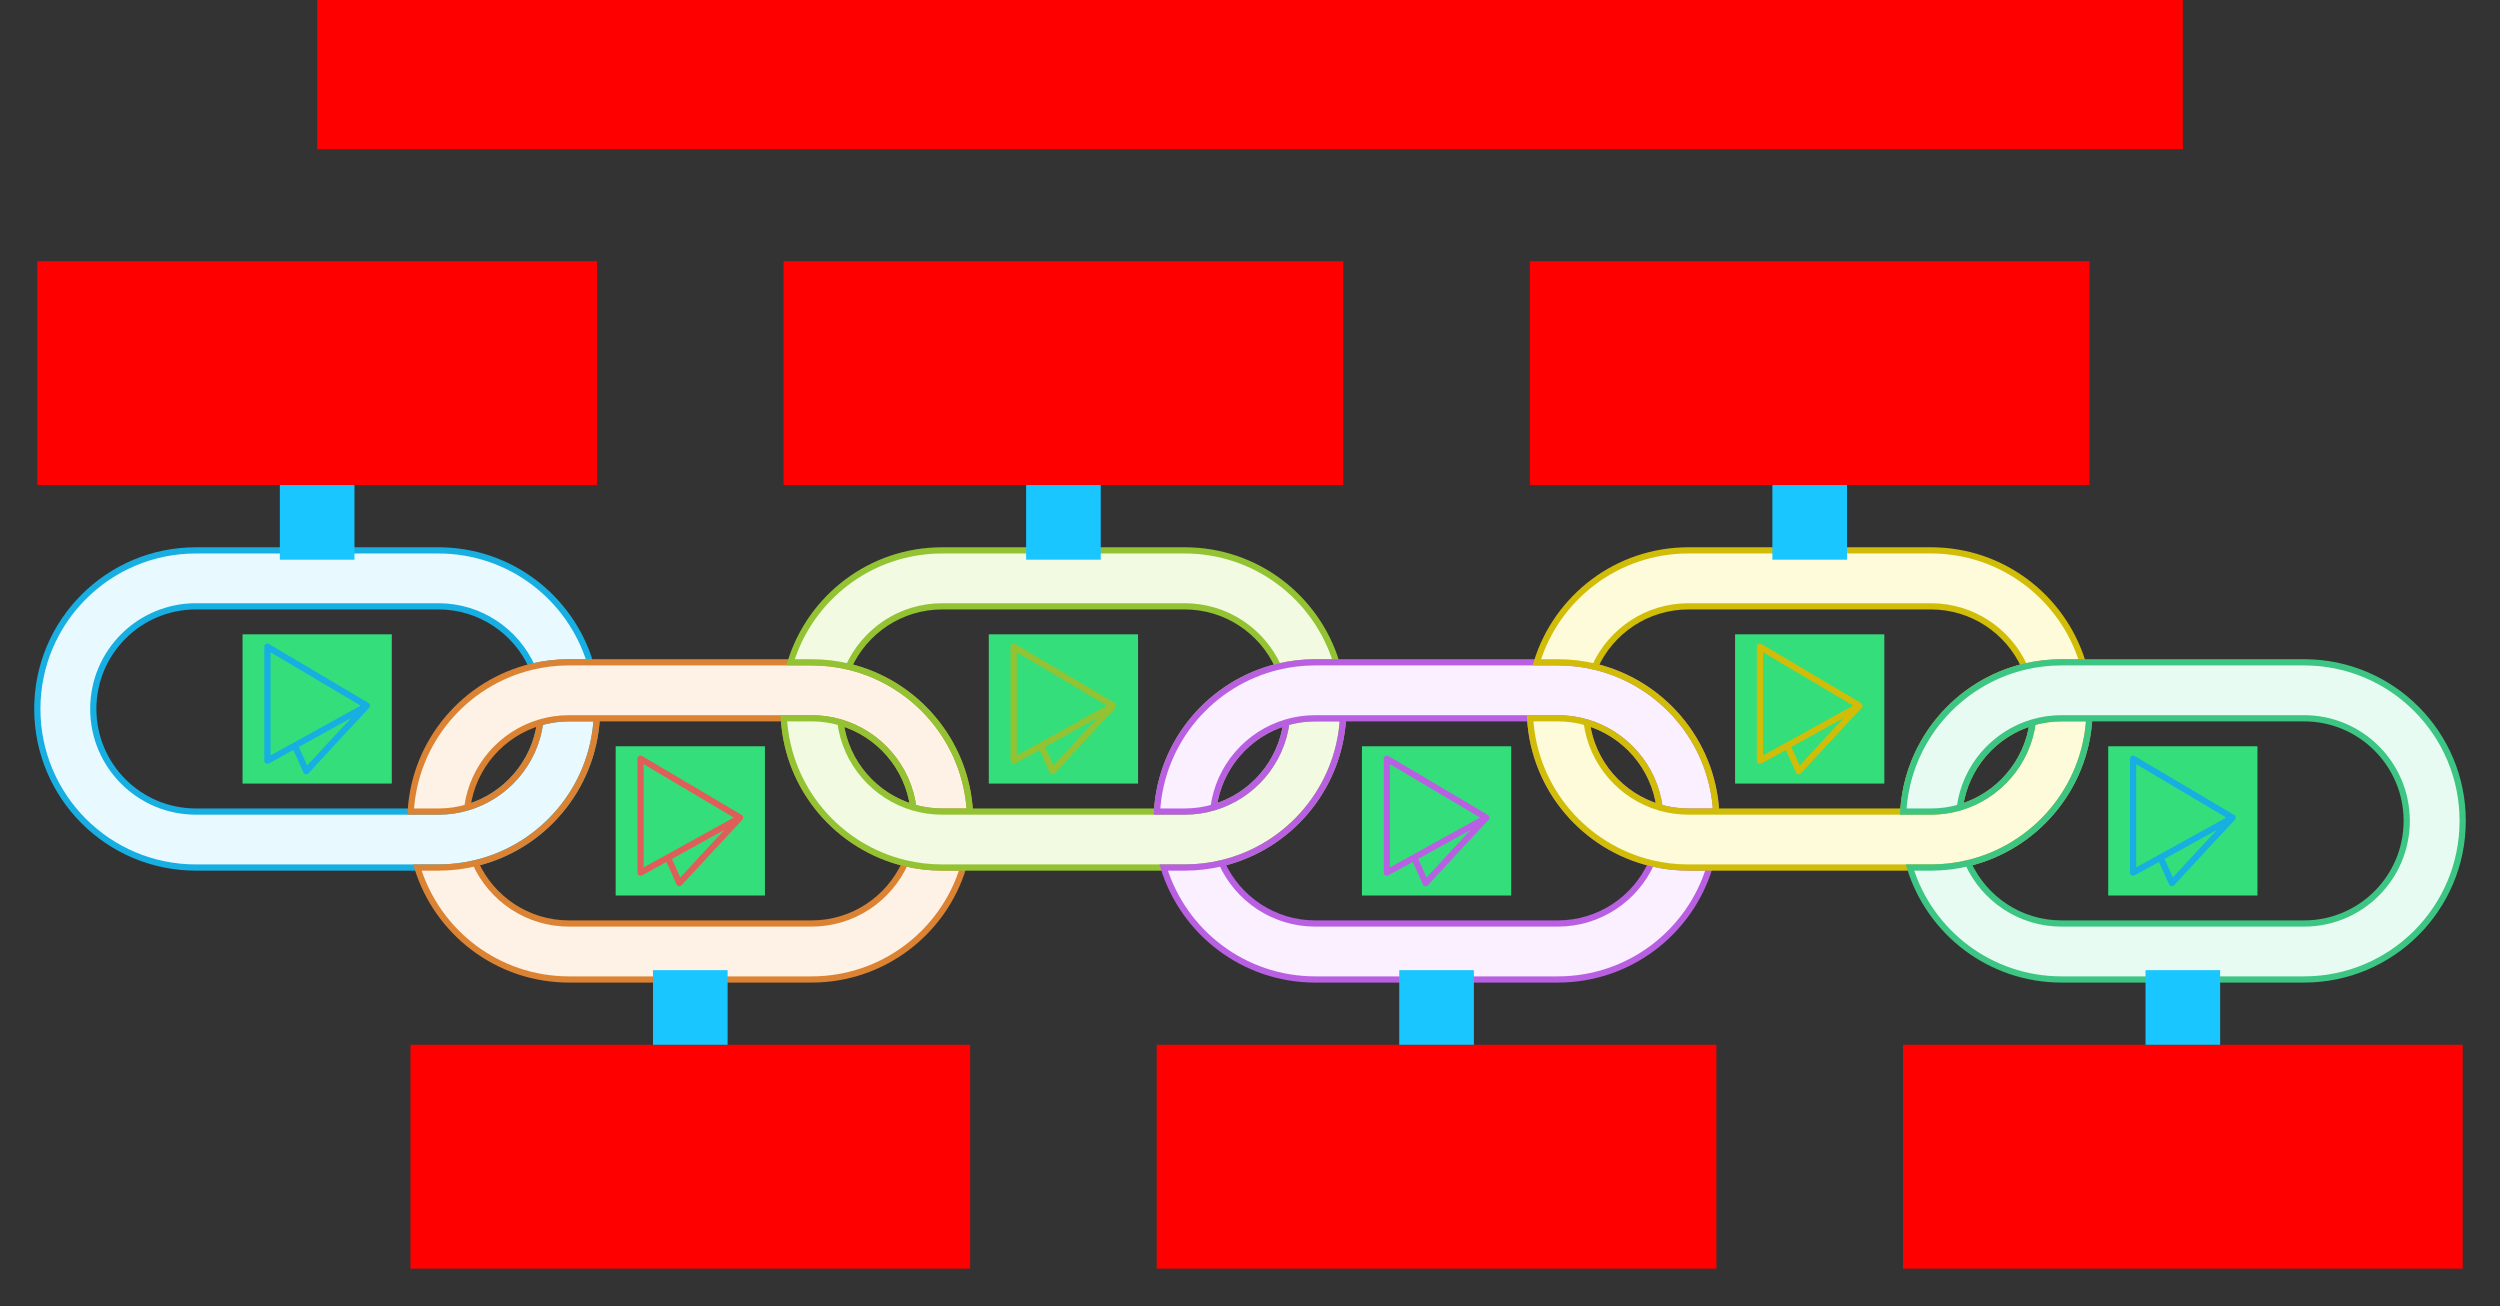
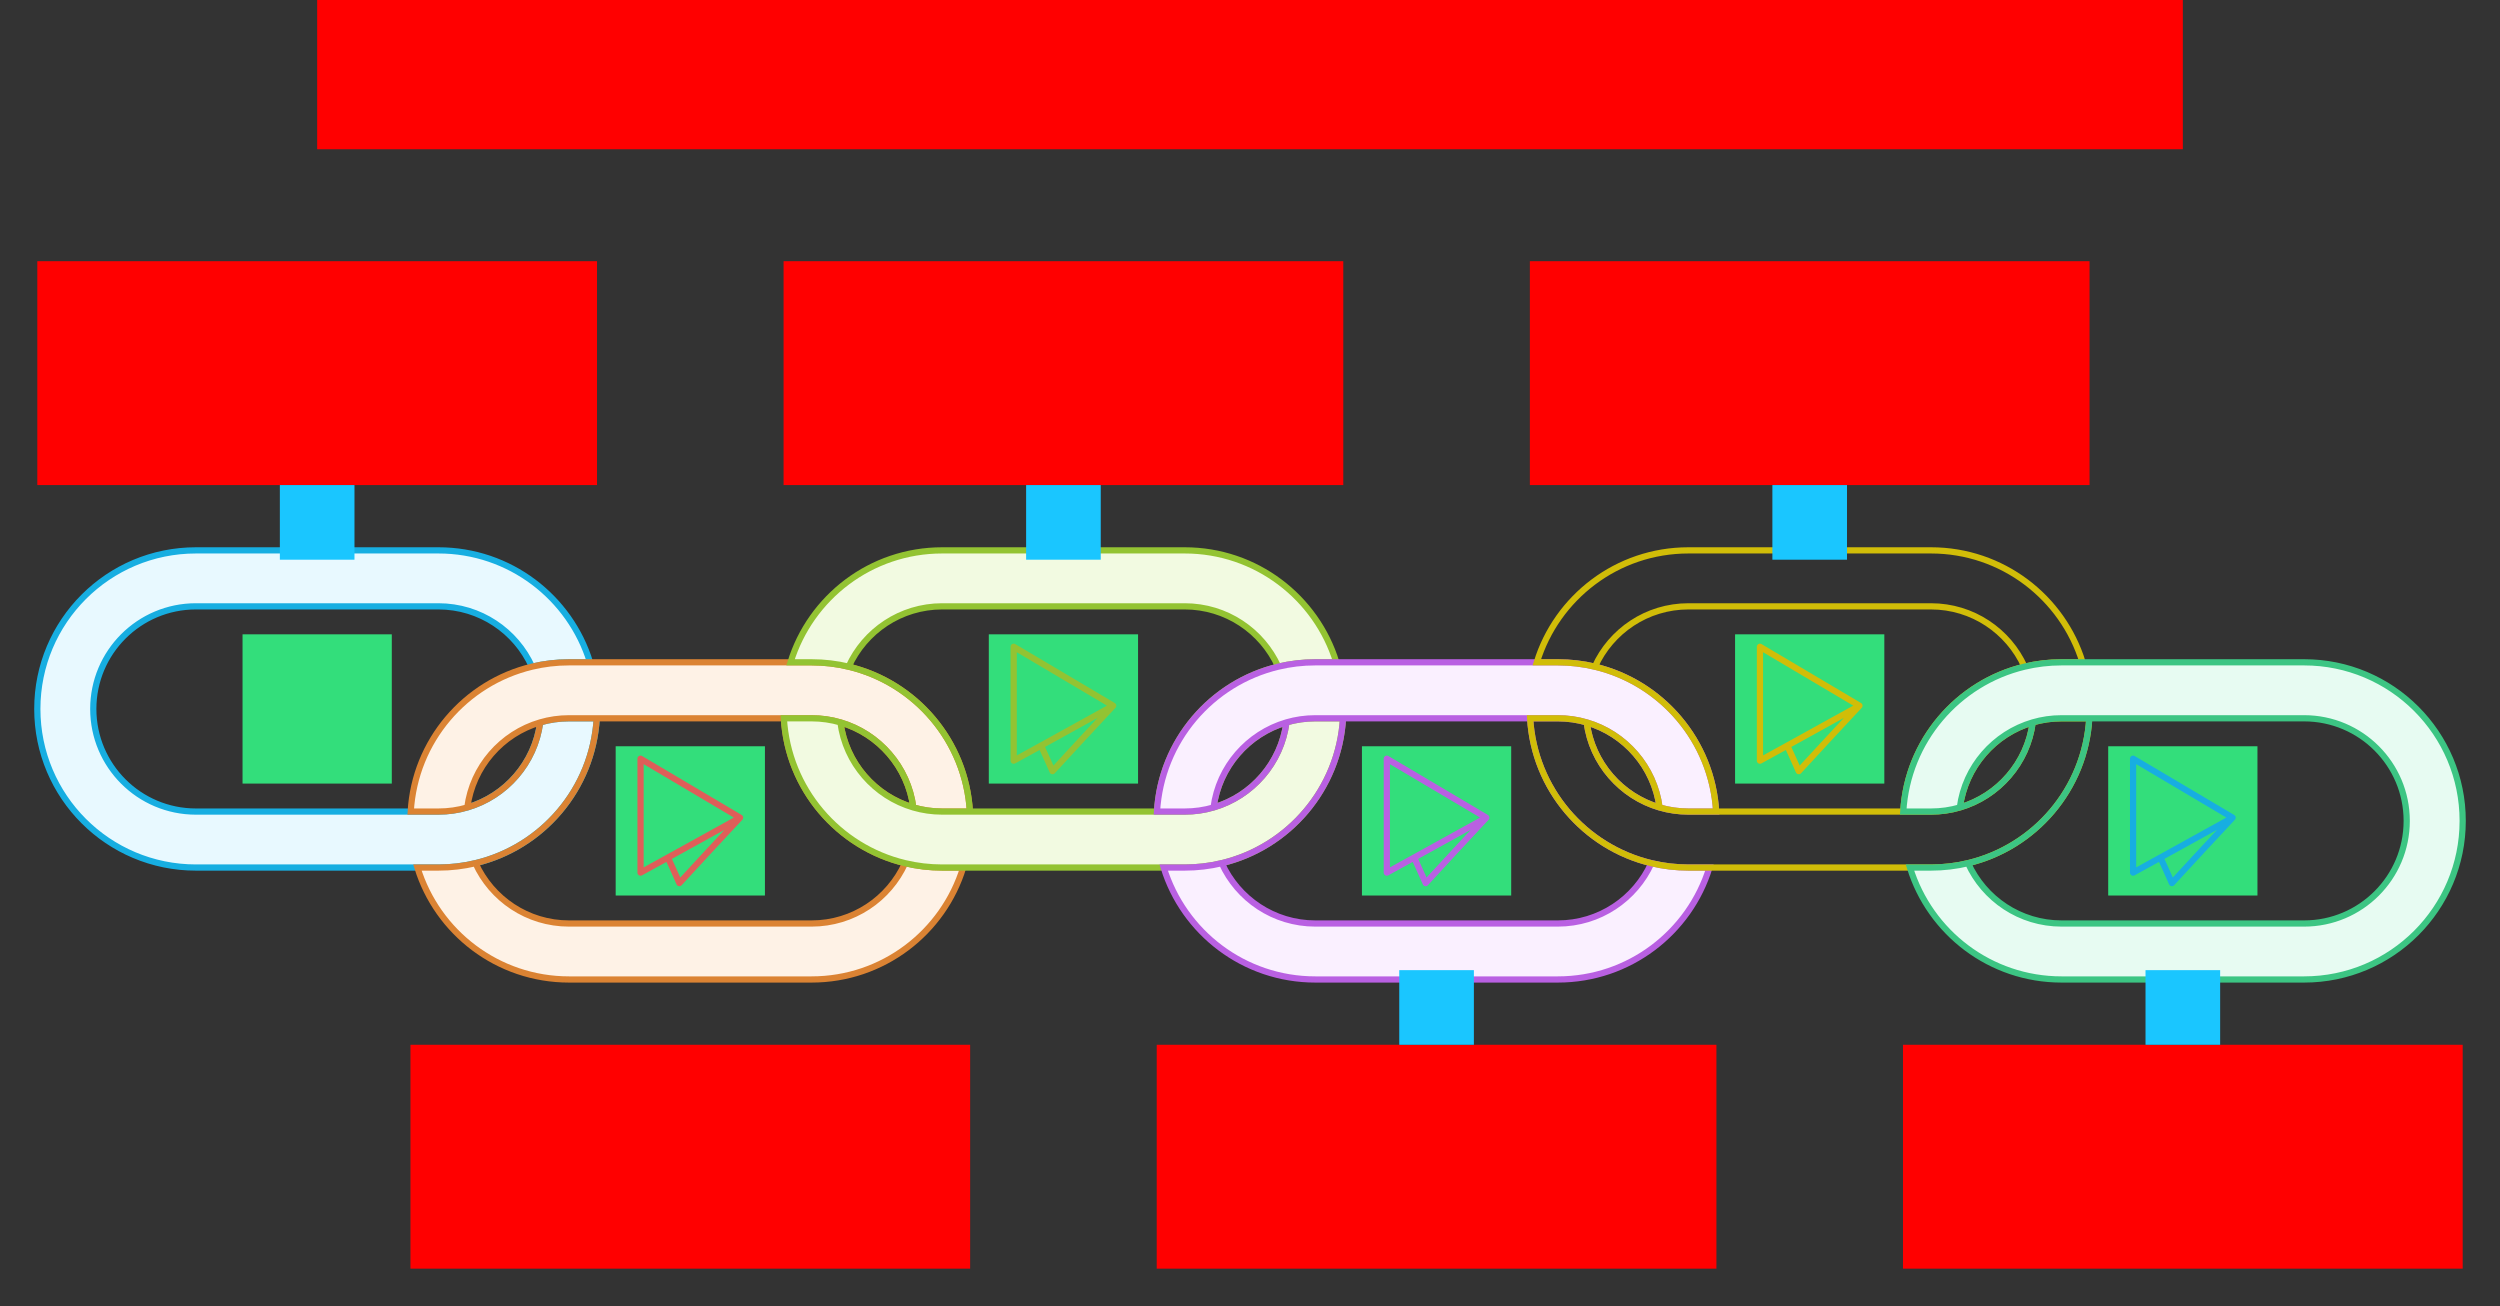
<svg xmlns="http://www.w3.org/2000/svg" width="804" height="420">
  <rect width="100%" height="100%" fill="#333333" stroke="none" />
  <g id="pillars-chain-v3--family--6">
    <g id="lines">
      <g id="g-1">
        <g id="cu">
          <path id="Vector" transform="translate(12, 177)" fill="#e8f9ff" d="M18 51 C18 32.775 32.775 18 51 18 L129 18 C142.377 18 153.895 25.96 159.077 37.401 C162.902 36.485 166.894 36 171 36 L177.758 36 C171.353 15.154 151.946 0 129 0 L51 0 C22.834 0 0 22.834 0 51 C0 79.166 22.834 102 51 102 L122.242 102 L129 102 C133.106 102 137.098 101.515 140.923 100.599 C162.4 95.455 178.595 76.723 179.913 54 L171 54 C167.778 54 164.663 54.462 161.719 55.323 C160.009 68.394 150.649 79.059 138.281 82.677 C135.337 83.538 132.222 84 129 84 L120.087 84 L51 84 C32.775 84 18 69.225 18 51 Z" />
          <path id="Vector_1" transform="translate(12, 177)" fill="none" stroke="#17aee1" stroke-width="2" stroke-linejoin="miter" stroke-linecap="none" stroke-miterlimit="4" d="M 18 51 C 18 32.775 32.775 18 51 18 L 129 18 C 142.377 18 153.895 25.96 159.077 37.401 C 162.902 36.485 166.894 36 171 36 L 177.758 36 C 171.353 15.154 151.946 0 129 0 L 51 0 C 22.834 0 0 22.834 0 51 C 0 79.166 22.834 102 51 102 L 129 102 C 133.106 102 137.098 101.515 140.923 100.599 C 162.4 95.455 178.595 76.723 179.913 54 L 171 54 C 167.778 54 164.663 54.462 161.719 55.323 C 160.009 68.394 150.649 79.059 138.281 82.677 C 135.337 83.538 132.222 84 129 84 L 51 84 C 32.775 84 18 69.225 18 51 Z" />
        </g>
      </g>
      <g id="g-2">
        <g id="cu_1">
          <path id="Vector_2" transform="translate(132.087, 213)" fill="#fef2e6" d="M0 48 L8.913 48 C12.136 48 15.25 47.538 18.194 46.677 C19.904 33.606 29.264 22.941 41.633 19.323 C44.577 18.462 47.691 18 50.913 18 L59.827 18 L120 18 L128.913 18 C132.135 18 135.25 18.462 138.194 19.323 C150.562 22.941 159.922 33.606 161.633 46.677 C164.577 47.538 167.691 48 170.913 48 L179.826 48 C178.508 25.277 162.313 6.545 140.836 1.401 C137.012 0.485 133.019 0 128.913 0 L122.155 0 L57.672 0 L50.913 0 C46.807 0 42.815 0.485 38.99 1.401 C17.513 6.545 1.318 25.277 0 48 Z M128.913 84 L50.913 84 C37.536 84 26.018 76.04 20.837 64.599 C17.012 65.515 13.019 66 8.913 66 L2.155 66 C8.56 86.846 27.967 102 50.913 102 L128.913 102 C151.859 102 171.266 86.846 177.672 66 L170.913 66 C166.807 66 162.815 65.515 158.99 64.599 C153.809 76.04 142.291 84 128.913 84 Z" />
          <path id="Vector_3" transform="translate(132.087, 213)" fill="none" stroke="#db8333" stroke-width="2" stroke-linejoin="miter" stroke-linecap="none" stroke-miterlimit="4" d="M 0 48 L 8.913 48 C 12.136 48 15.25 47.538 18.194 46.677 C 19.904 33.606 29.264 22.941 41.633 19.323 C 44.577 18.462 47.691 18 50.913 18 L 59.827 18 L 120 18 L 128.913 18 C 132.136 18 135.25 18.462 138.194 19.323 C 150.562 22.941 159.922 33.606 161.633 46.677 C 164.577 47.538 167.691 48 170.913 48 L 179.827 48 C 178.508 25.277 162.313 6.545 140.837 1.401 C 137.012 0.485 133.019 0 128.913 0 L 50.913 0 C 46.807 0 42.815 0.485 38.99 1.401 C 17.513 6.545 1.318 25.277 0 48 Z M 128.913 84 L 50.913 84 C 37.536 84 26.018 76.04 20.837 64.599 C 17.012 65.515 13.019 66 8.913 66 L 2.155 66 C 8.56 86.846 27.967 102 50.913 102 L 128.913 102 C 151.859 102 171.266 86.846 177.672 66 L 170.913 66 C 166.807 66 162.815 65.515 158.99 64.599 C 153.809 76.04 142.291 84 128.913 84 Z M 20.837 64.599 C 42.313 59.455 58.508 40.723 59.827 18 M 18.194 46.677 C 30.562 43.059 39.922 32.394 41.633 19.323 M 120 18 C 121.318 40.723 137.513 59.455 158.99 64.599 M 138.194 19.323 C 139.904 32.394 149.264 43.059 161.633 46.677" />
        </g>
      </g>
      <g id="g-3">
        <g id="cu_2">
          <path id="Vector_4" transform="translate(252.087, 177)" fill="#f2fae1" d="M8.913 54 L0 54 C1.318 76.723 17.513 95.455 38.99 100.599 C42.815 101.515 46.807 102 50.913 102 L57.672 102 L122.155 102 L128.913 102 C133.019 102 137.012 101.515 140.836 100.599 C162.313 95.455 178.508 76.723 179.826 54 L170.913 54 C167.691 54 164.577 54.462 161.633 55.323 C159.922 68.394 150.562 79.059 138.194 82.677 C135.25 83.538 132.135 84 128.913 84 L120 84 L59.827 84 L50.913 84 C47.691 84 44.577 83.538 41.633 82.677 C29.264 79.059 19.904 68.394 18.194 55.323 C15.25 54.462 12.136 54 8.913 54 Z M50.913 18 L128.913 18 C142.29 18 153.809 25.96 158.99 37.401 C162.815 36.485 166.807 36 170.913 36 L177.672 36 C171.266 15.154 151.859 0 128.913 0 L50.913 0 C27.967 0 8.56 15.154 2.155 36 L8.913 36 C13.019 36 17.012 36.485 20.837 37.401 C26.018 25.96 37.536 18 50.913 18 Z" />
          <path id="Vector_5" transform="translate(252.087, 177)" fill="none" stroke="#93c332" stroke-width="2" stroke-linejoin="miter" stroke-linecap="none" stroke-miterlimit="4" d="M 8.913 54 L 0 54 C 1.318 76.723 17.513 95.455 38.99 100.599 C 42.815 101.515 46.807 102 50.913 102 L 128.913 102 C 133.019 102 137.012 101.515 140.837 100.599 C 162.313 95.455 178.508 76.723 179.827 54 L 170.913 54 C 167.691 54 164.577 54.462 161.633 55.323 C 159.922 68.394 150.562 79.059 138.194 82.677 C 135.25 83.538 132.136 84 128.913 84 L 120 84 L 59.827 84 L 50.913 84 C 47.691 84 44.577 83.538 41.633 82.677 C 29.264 79.059 19.904 68.394 18.194 55.323 C 15.25 54.462 12.136 54 8.913 54 Z M 50.913 18 L 128.913 18 C 142.291 18 153.809 25.96 158.99 37.401 C 162.815 36.485 166.807 36 170.913 36 L 177.672 36 C 171.266 15.154 151.859 0 128.913 0 L 50.913 0 C 27.967 0 8.56 15.154 2.155 36 L 8.913 36 C 13.019 36 17.012 36.485 20.837 37.401 C 26.018 25.96 37.536 18 50.913 18 Z M 18.194 55.323 C 30.562 58.941 39.922 69.606 41.633 82.677 M 20.837 37.401 C 42.313 42.545 58.508 61.277 59.827 84 M 120 84 C 121.318 61.277 137.513 42.545 158.99 37.401 M 138.194 82.677 C 139.904 69.606 149.264 58.941 161.633 55.323" />
        </g>
      </g>
      <g id="g-4">
        <g id="cu_3">
          <path id="Vector_6" transform="translate(372.087, 213)" fill="#faf0ff" d="M128.913 84 L50.913 84 C37.536 84 26.018 76.04 20.837 64.599 C17.012 65.515 13.019 66 8.913 66 L2.155 66 C8.56 86.846 27.967 102 50.913 102 L128.913 102 C151.859 102 171.266 86.846 177.672 66 L170.913 66 C166.807 66 162.815 65.515 158.99 64.599 C153.809 76.04 142.291 84 128.913 84 Z M0 48 L8.913 48 C12.136 48 15.25 47.538 18.194 46.677 C19.904 33.606 29.264 22.941 41.633 19.323 C44.577 18.462 47.691 18 50.913 18 L59.827 18 L120 18 L128.913 18 C132.135 18 135.25 18.462 138.194 19.323 C150.562 22.941 159.922 33.606 161.633 46.677 C164.577 47.538 167.691 48 170.913 48 L179.826 48 C178.508 25.277 162.313 6.545 140.836 1.401 C137.012 0.485 133.019 0 128.913 0 L122.155 0 L57.672 0 L50.913 0 C46.807 0 42.815 0.485 38.99 1.401 C17.513 6.545 1.318 25.277 0 48 Z" />
          <path id="Vector_7" transform="translate(372.087, 213)" fill="none" stroke="#b960e2" stroke-width="2" stroke-linejoin="miter" stroke-linecap="none" stroke-miterlimit="4" d="M 128.913 84 L 50.913 84 C 37.536 84 26.018 76.04 20.837 64.599 C 17.012 65.515 13.019 66 8.913 66 L 2.155 66 C 8.56 86.846 27.967 102 50.913 102 L 128.913 102 C 151.859 102 171.266 86.846 177.672 66 L 170.913 66 C 166.807 66 162.815 65.515 158.99 64.599 C 153.809 76.04 142.291 84 128.913 84 Z M 0 48 L 8.913 48 C 12.136 48 15.25 47.538 18.194 46.677 C 19.904 33.606 29.264 22.941 41.633 19.323 C 44.577 18.462 47.691 18 50.913 18 L 59.827 18 L 120 18 L 128.913 18 C 132.136 18 135.25 18.462 138.194 19.323 C 150.562 22.941 159.922 33.606 161.633 46.677 C 164.577 47.538 167.691 48 170.913 48 L 179.826 48 C 178.508 25.277 162.313 6.545 140.837 1.401 C 137.012 0.485 133.019 0 128.913 0 L 50.913 0 C 46.807 0 42.815 0.485 38.99 1.401 C 17.513 6.545 1.318 25.277 0 48 Z M 18.194 46.677 C 30.562 43.059 39.922 32.394 41.633 19.323 M 20.837 64.599 C 42.313 59.455 58.508 40.723 59.827 18 M 120 18 C 121.318 40.723 137.513 59.455 158.99 64.599 M 138.194 19.323 C 139.904 32.394 149.264 43.059 161.633 46.677" />
        </g>
      </g>
      <g id="g-5">
        <g id="cu_4">
-           <path id="Vector_8" transform="translate(492.087, 177)" fill="#fefbdb" d="M8.913 54 L0 54 C1.318 76.723 17.513 95.455 38.99 100.599 C42.815 101.515 46.807 102 50.913 102 L57.672 102 L122.155 102 L128.913 102 C133.019 102 137.012 101.515 140.836 100.599 C162.313 95.455 178.508 76.723 179.826 54 L170.913 54 C167.691 54 164.577 54.462 161.633 55.323 C159.922 68.394 150.562 79.059 138.194 82.677 C135.25 83.538 132.135 84 128.913 84 L120 84 L59.826 84 L50.913 84 C47.691 84 44.577 83.538 41.633 82.677 C29.264 79.059 19.904 68.394 18.194 55.323 C15.25 54.462 12.136 54 8.913 54 Z M50.913 18 L128.913 18 C142.291 18 153.809 25.96 158.99 37.401 C162.815 36.485 166.807 36 170.913 36 L177.672 36 C171.266 15.154 151.859 0 128.913 0 L50.913 0 C27.967 0 8.56 15.154 2.155 36 L8.913 36 C13.019 36 17.012 36.485 20.837 37.401 C26.018 25.96 37.536 18 50.913 18 Z" />
          <path id="Vector_9" transform="translate(492.087, 177)" fill="none" stroke="#d1bd08" stroke-width="2" stroke-linejoin="miter" stroke-linecap="none" stroke-miterlimit="4" d="M 8.913 54 L 0 54 C 1.318 76.723 17.513 95.455 38.99 100.599 C 42.815 101.515 46.807 102 50.913 102 L 128.913 102 C 133.019 102 137.012 101.515 140.837 100.599 C 162.313 95.455 178.508 76.723 179.826 54 L 170.913 54 C 167.691 54 164.577 54.462 161.633 55.323 C 159.922 68.394 150.562 79.059 138.194 82.677 C 135.25 83.538 132.136 84 128.913 84 L 120 84 L 59.826 84 L 50.913 84 C 47.691 84 44.577 83.538 41.633 82.677 C 29.264 79.059 19.904 68.394 18.194 55.323 C 15.25 54.462 12.136 54 8.913 54 Z M 50.913 18 L 128.913 18 C 142.291 18 153.809 25.96 158.99 37.401 C 162.815 36.485 166.807 36 170.913 36 L 177.672 36 C 171.266 15.154 151.859 0 128.913 0 L 50.913 0 C 27.967 0 8.56 15.154 2.155 36 L 8.913 36 C 13.019 36 17.012 36.485 20.837 37.401 C 26.018 25.96 37.536 18 50.913 18 Z M 20.837 37.401 C 42.313 42.545 58.508 61.277 59.826 84 M 18.194 55.323 C 30.562 58.941 39.922 69.606 41.633 82.677 M 120 84 C 121.318 61.277 137.513 42.545 158.99 37.401 M 138.194 82.677 C 139.904 69.606 149.264 58.941 161.633 55.323" />
        </g>
      </g>
      <g id="g-6">
        <g id="cu_5">
          <path id="Vector_10" transform="translate(612.087, 213)" fill="#e7fbf2" d="M128.913 0 C157.08 0 179.913 22.834 179.913 51 C179.913 79.166 157.08 102 128.913 102 L50.913 102 C27.967 102 8.56 86.846 2.155 66 L8.913 66 C13.019 66 17.012 65.515 20.836 64.599 C26.018 76.04 37.536 84 50.913 84 L128.913 84 C147.139 84 161.913 69.225 161.913 51 C161.913 32.775 147.139 18 128.913 18 L59.826 18 L50.913 18 C47.691 18 44.577 18.462 41.633 19.323 C29.264 22.941 19.904 33.606 18.194 46.677 C15.25 47.538 12.136 48 8.913 48 L0 48 C1.318 25.277 17.513 6.545 38.99 1.401 C42.815 0.485 46.807 0 50.913 0 L57.672 0 L128.913 0 Z" />
          <path id="Vector_11" transform="translate(612.087, 213)" fill="none" stroke="#3cc583" stroke-width="2" stroke-linejoin="miter" stroke-linecap="none" stroke-miterlimit="4" d="M 128.913 0 C 157.08 0 179.913 22.834 179.913 51 C 179.913 79.166 157.08 102 128.913 102 L 50.913 102 C 27.967 102 8.56 86.846 2.155 66 L 8.913 66 C 13.019 66 17.012 65.515 20.836 64.599 C 26.018 76.04 37.536 84 50.913 84 L 128.913 84 C 147.139 84 161.913 69.225 161.913 51 C 161.913 32.775 147.139 18 128.913 18 L 59.826 18 L 50.913 18 C 47.691 18 44.577 18.462 41.633 19.323 C 29.264 22.941 19.904 33.606 18.194 46.677 C 15.25 47.538 12.136 48 8.913 48 L 0 48 C 1.318 25.277 17.513 6.545 38.99 1.401 C 42.815 0.485 46.807 0 50.913 0 L 128.913 0 Z M 18.194 46.677 C 30.562 43.059 39.922 32.394 41.633 19.323 M 20.836 64.599 C 42.313 59.455 58.508 40.723 59.826 18" />
        </g>
      </g>
    </g>
    <g id="Group_528">
      <path id="ic-cc-1" data-entity-classes="NotInside" transform="matrix(1, 1.1102230246251565e-16, -1.1102230246251565e-16, 1, 78, 204)" fill="#33de7b1a" d="M0 0 L48 0 L48 48 L0 48 L0 0 Z" />
      <g id="icon" transform="translate(78, 204)">
-         <path id="icon_1" transform="translate(8, 4)" fill="none" stroke="#17aee1" stroke-width="2" stroke-linejoin="round" stroke-linecap="round" stroke-miterlimit="1.5" d="M 0 0 C 10.68 6.298 21.333 12.638 32 18.956 C 25.863 22.382 15.955 27.848 8.789 31.796 C 3.705 34.596 0 36.632 0 36.632 L 0 0 Z M 32 18.956 C 25.434 25.915 18.989 32.986 12.484 40 C 11.255 37.265 10.069 34.508 8.789 31.796" />
-       </g>
+         </g>
    </g>
    <g id="ic-cc-2">
-       <path id="rec" data-entity-classes="NotInside" transform="matrix(1, 1.1102230246251565e-16, -1.1102230246251565e-16, 1, 198, 240)" fill="#33de7b1a" d="M0 0 L48 0 L48 48 L0 48 L0 0 Z" />
+       <path id="rec" data-entity-classes="NotInside" transform="matrix(1, 1.1102230246251565e-16, -1.1102230246251565e-16, 1, 198, 240)" fill="#33de7b1a" d="M0 0 L48 0 L48 48 L0 48 L0 0 " />
      <g id="icon_2" transform="translate(198, 240)">
        <path id="icon_3" transform="translate(8, 4)" fill="none" stroke="#df5e59" stroke-width="2" stroke-linejoin="round" stroke-linecap="round" stroke-miterlimit="1.5" d="M 0 0 C 10.68 6.298 21.333 12.638 32 18.956 C 25.863 22.382 15.955 27.848 8.789 31.796 C 3.705 34.596 0 36.632 0 36.632 L 0 0 Z M 32 18.956 C 25.434 25.915 18.989 32.986 12.484 40 C 11.255 37.265 10.069 34.508 8.789 31.796" />
      </g>
    </g>
    <g id="ic-cc-3">
      <path id="Vector_12" data-entity-classes="NotInside" transform="matrix(1, 1.1102230246251565e-16, -1.1102230246251565e-16, 1, 318, 204)" fill="#33de7b1a" d="M0 0 L48 0 L48 48 L0 48 L0 0 Z" />
      <g id="icon_4" transform="translate(318, 204)">
        <path id="icon_5" transform="translate(8, 4)" fill="none" stroke="#93c332" stroke-width="2" stroke-linejoin="round" stroke-linecap="round" stroke-miterlimit="1.5" d="M 0 0 C 10.68 6.298 21.333 12.638 32 18.956 C 25.863 22.382 15.955 27.848 8.789 31.796 C 3.705 34.596 0 36.632 0 36.632 L 0 0 Z M 32 18.956 C 25.434 25.915 18.989 32.986 12.484 40 C 11.255 37.265 10.069 34.508 8.789 31.796" />
      </g>
    </g>
    <g id="ic-cc-4">
      <path id="Vector_13" data-entity-classes="NotInside" transform="matrix(1, 1.1102230246251565e-16, -1.1102230246251565e-16, 1, 438, 240)" fill="#33de7b1a" d="M0 0 L48 0 L48 48 L0 48 L0 0 Z" />
      <g id="icon_6" transform="translate(438, 240)">
        <path id="icon_7" transform="translate(8, 4)" fill="none" stroke="#b960e2" stroke-width="2" stroke-linejoin="round" stroke-linecap="round" stroke-miterlimit="1.5" d="M 0 0 C 10.68 6.298 21.333 12.638 32 18.956 C 25.863 22.382 15.955 27.848 8.789 31.796 C 3.705 34.596 0 36.632 0 36.632 L 0 0 Z M 32 18.956 C 25.434 25.915 18.989 32.986 12.484 40 C 11.255 37.265 10.069 34.508 8.789 31.796" />
      </g>
    </g>
    <g id="ic-cc-5">
      <path id="Vector_14" data-entity-classes="NotInside" transform="matrix(1, 1.1102230246251565e-16, -1.1102230246251565e-16, 1, 558, 204)" fill="#33de7b1a" d="M0 0 L48 0 L48 48 L0 48 L0 0 Z" />
      <g id="icon_8" transform="translate(558, 204)">
        <path id="icon_9" transform="translate(8, 4)" fill="none" stroke="#d1bd08" stroke-width="2" stroke-linejoin="round" stroke-linecap="round" stroke-miterlimit="1.5" d="M 0 0 C 10.68 6.298 21.333 12.638 32 18.956 C 25.863 22.382 15.955 27.848 8.789 31.796 C 3.705 34.596 0 36.632 0 36.632 L 0 0 Z M 32 18.956 C 25.434 25.915 18.989 32.986 12.484 40 C 11.255 37.265 10.069 34.508 8.789 31.796" />
      </g>
    </g>
    <g id="ic-cc-6">
      <path id="Vector_15" data-entity-classes="NotInside" transform="matrix(1, 1.1102230246251565e-16, -1.1102230246251565e-16, 1, 678, 240)" fill="#33de7b1a" d="M0 0 L48 0 L48 48 L0 48 L0 0 Z" />
      <g id="icon_10" transform="translate(678, 240)">
        <path id="icon_11" transform="translate(8, 4)" fill="none" stroke="#17aee1" stroke-width="2" stroke-linejoin="round" stroke-linecap="round" stroke-miterlimit="1.5" d="M 0 0 C 10.68 6.298 21.333 12.638 32 18.956 C 25.863 22.382 15.955 27.848 8.789 31.796 C 3.705 34.596 0 36.632 0 36.632 L 0 0 Z M 32 18.956 C 25.434 25.915 18.989 32.986 12.484 40 C 11.255 37.265 10.069 34.508 8.789 31.796" />
      </g>
    </g>
    <path id="tx-ct-6" transform="matrix(1, -5.551115123125783e-17, 5.551115123125783e-17, 1, 612, 336)" fill="#ff00001a" d="M0 0 L180 0 L180 72 L0 72 L0 0 Z" />
    <path id="tx-cb-5" transform="translate(492, 84)" fill="#ff00001a" d="M0 0 L180 0 L180 72 L0 72 L0 0 Z" />
    <path id="tx-ct-4" transform="matrix(1, -5.551115123125783e-17, 5.551115123125783e-17, 1, 372, 336)" fill="#ff00001a" d="M0 0 L180 0 L180 72 L0 72 L0 0 Z" />
    <path id="tx-cb-3" transform="translate(252, 84)" fill="#ff00001a" d="M0 0 L180 0 L180 72 L0 72 L0 0 Z" />
    <path id="tx-ct-2" transform="matrix(1, -5.551115123125783e-17, 5.551115123125783e-17, 1, 132, 336)" fill="#ff00001a" d="M0 0 L180 0 L180 72 L0 72 L0 0 Z" />
    <path id="tx-cb-1" transform="translate(12, 84)" fill="#ff00001a" d="M0 0 L180 0 L180 72 L0 72 L0 0 Z" />
    <rect id="bt-cc-remove-6" fill="#1ac6ff33" transform="matrix(1, -5.551115123125783e-17, 5.551115123125783e-17, 1, 690, 312)" width="24" height="24" rx="0" ry="0" />
    <rect id="bt-cc-remove-5" fill="#1ac6ff33" transform="matrix(1, 0, 0, 1, 570, 156)" width="24" height="24" rx="0" ry="0" />
    <rect id="bt-cc-remove-4" fill="#1ac6ff33" transform="matrix(1, -5.551115123125783e-17, 5.551115123125783e-17, 1, 450, 312)" width="24" height="24" rx="0" ry="0" />
    <rect id="bt-cc-remove-3" fill="#1ac6ff33" transform="matrix(1, -5.551115123125783e-17, 5.551115123125783e-17, 1, 330, 156)" width="24" height="24" rx="0" ry="0" />
-     <rect id="bt-cc-remove-2" fill="#1ac6ff33" transform="matrix(1, -5.551115123125783e-17, 5.551115123125783e-17, 1, 210, 312)" width="24" height="24" rx="0" ry="0" />
    <rect id="bt-cc-remove-1" fill="#1ac6ff33" transform="matrix(1, 0, 0, 1, 90, 156)" width="24" height="24" rx="0" ry="0" />
    <path id="tx-cb-title" data-entity-classes="Title" transform="matrix(1, -1.6081230200044232e-16, 1.6081230200044232e-16, 1, 102, 0)" fill="#ff00001a" d="M0 0 L600 0 L600 48 L0 48 L0 0 Z" />
  </g>
</svg>